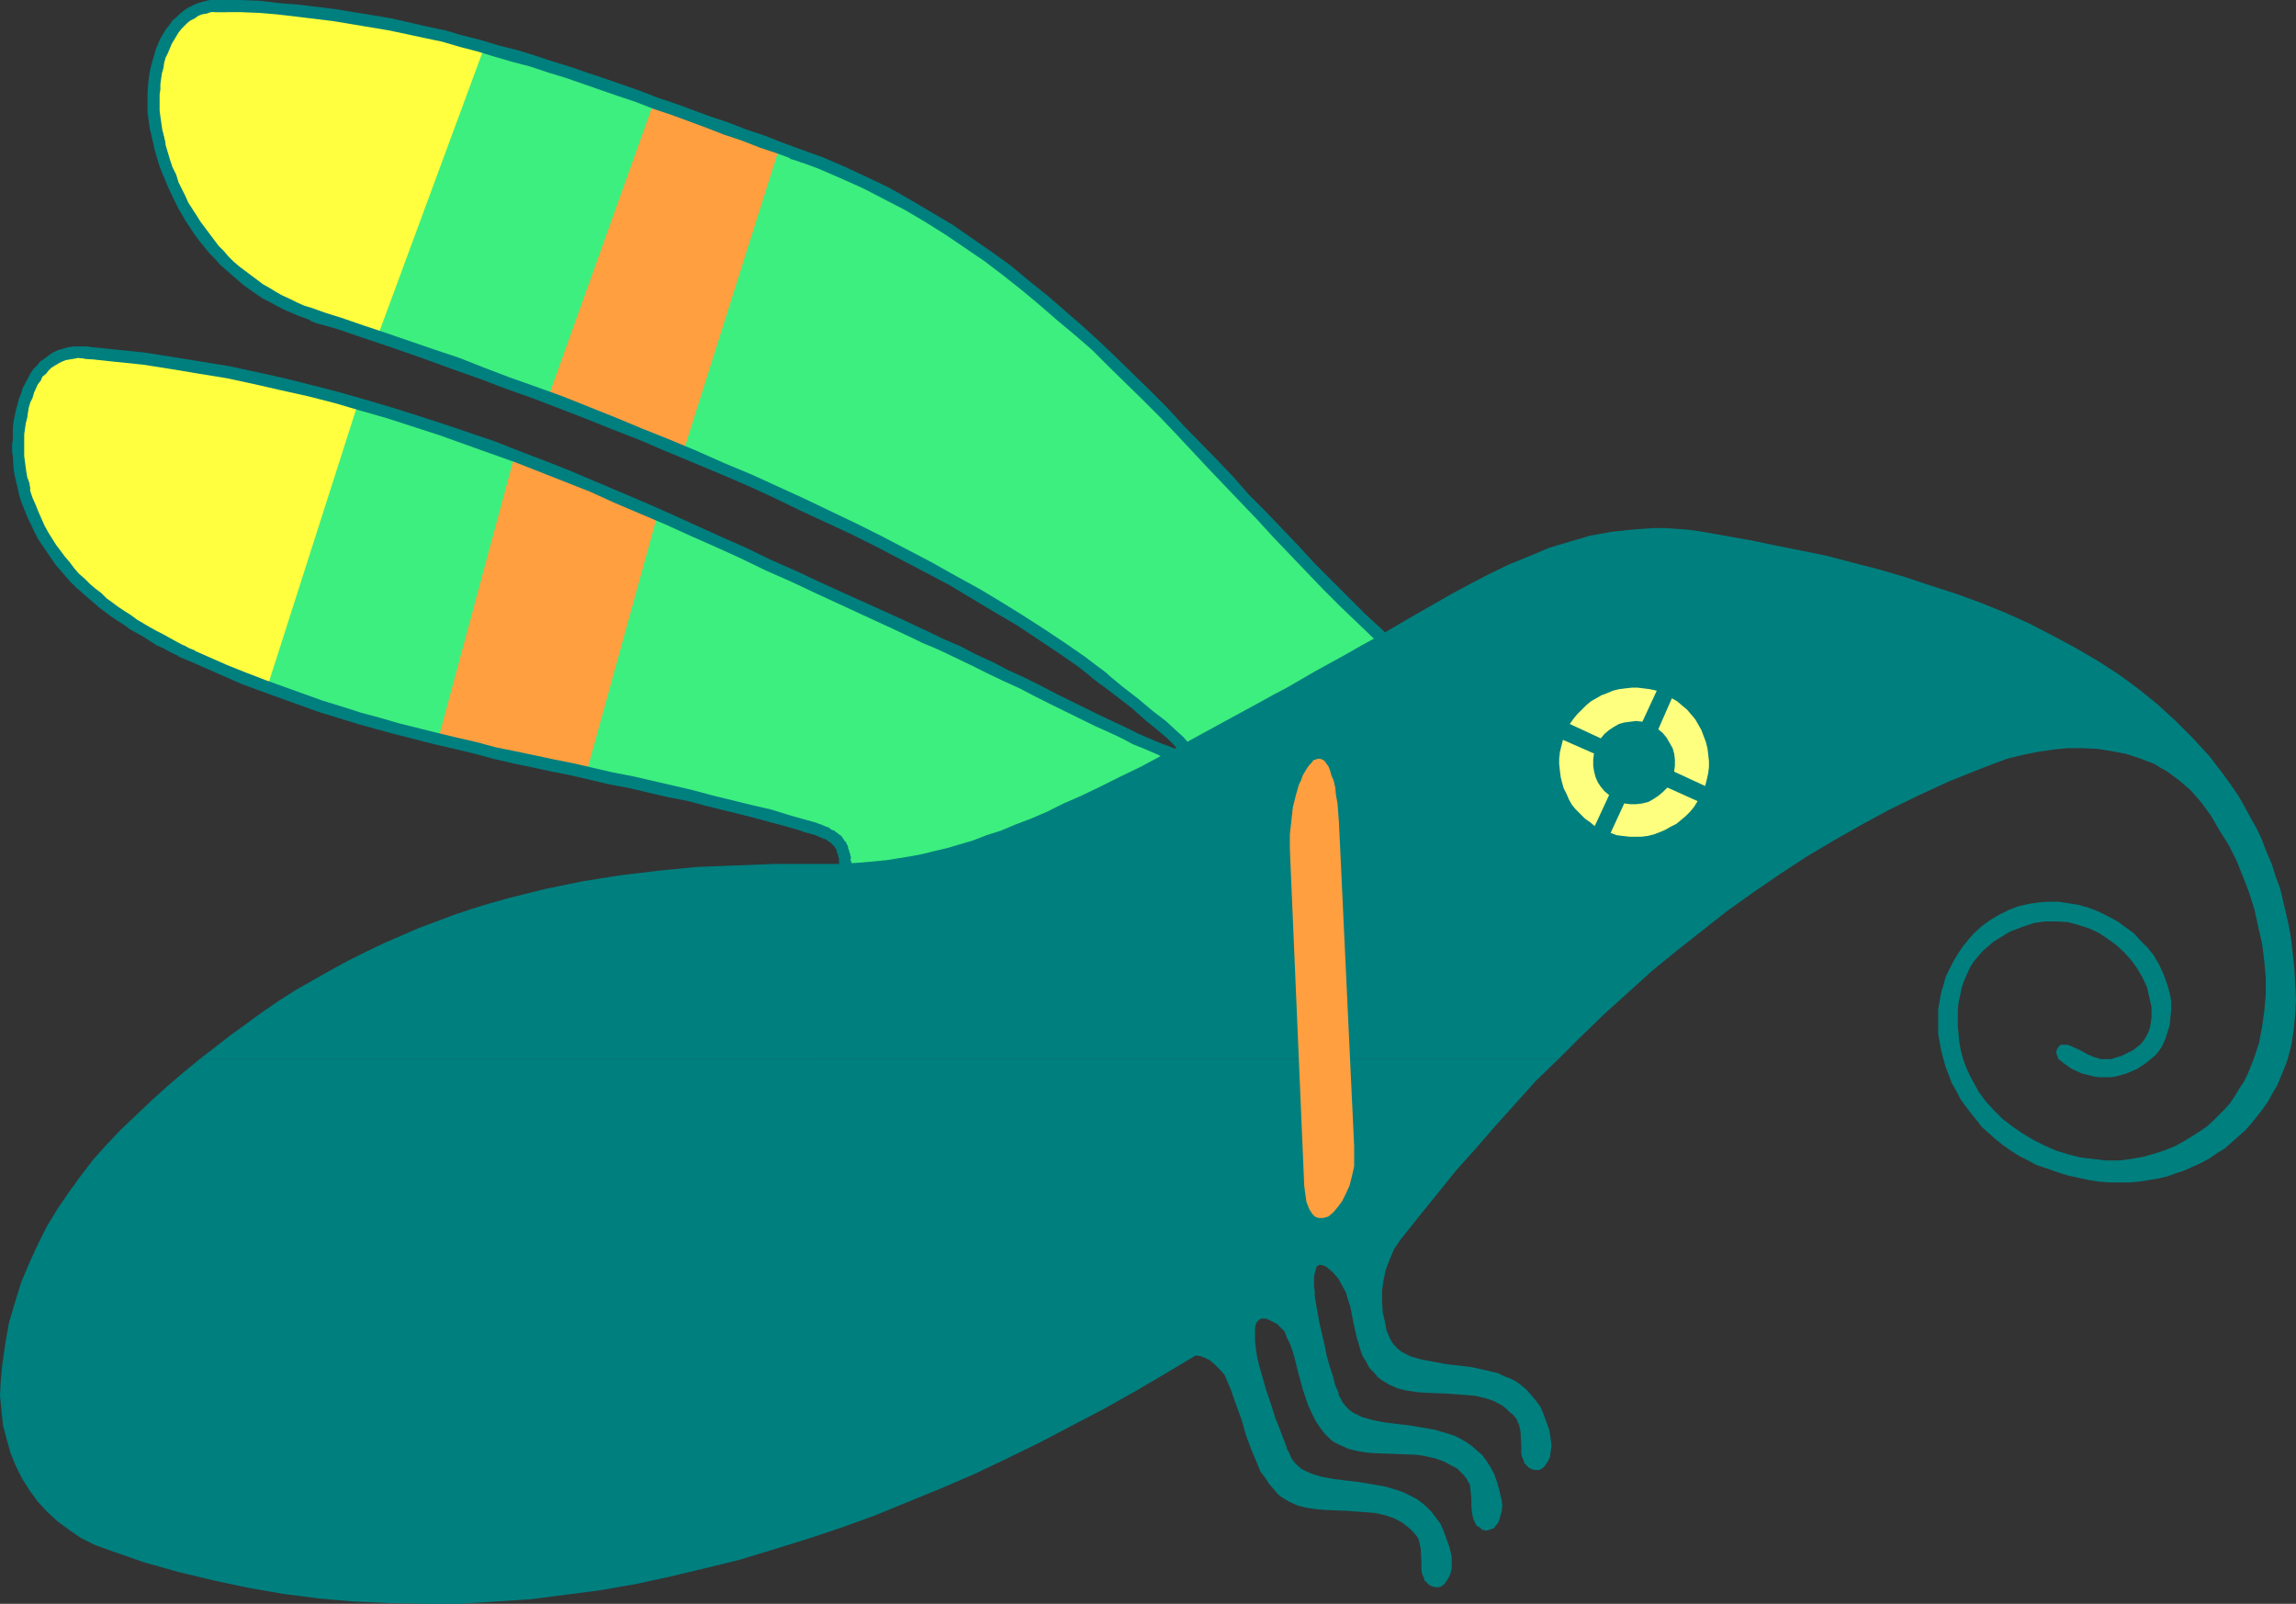
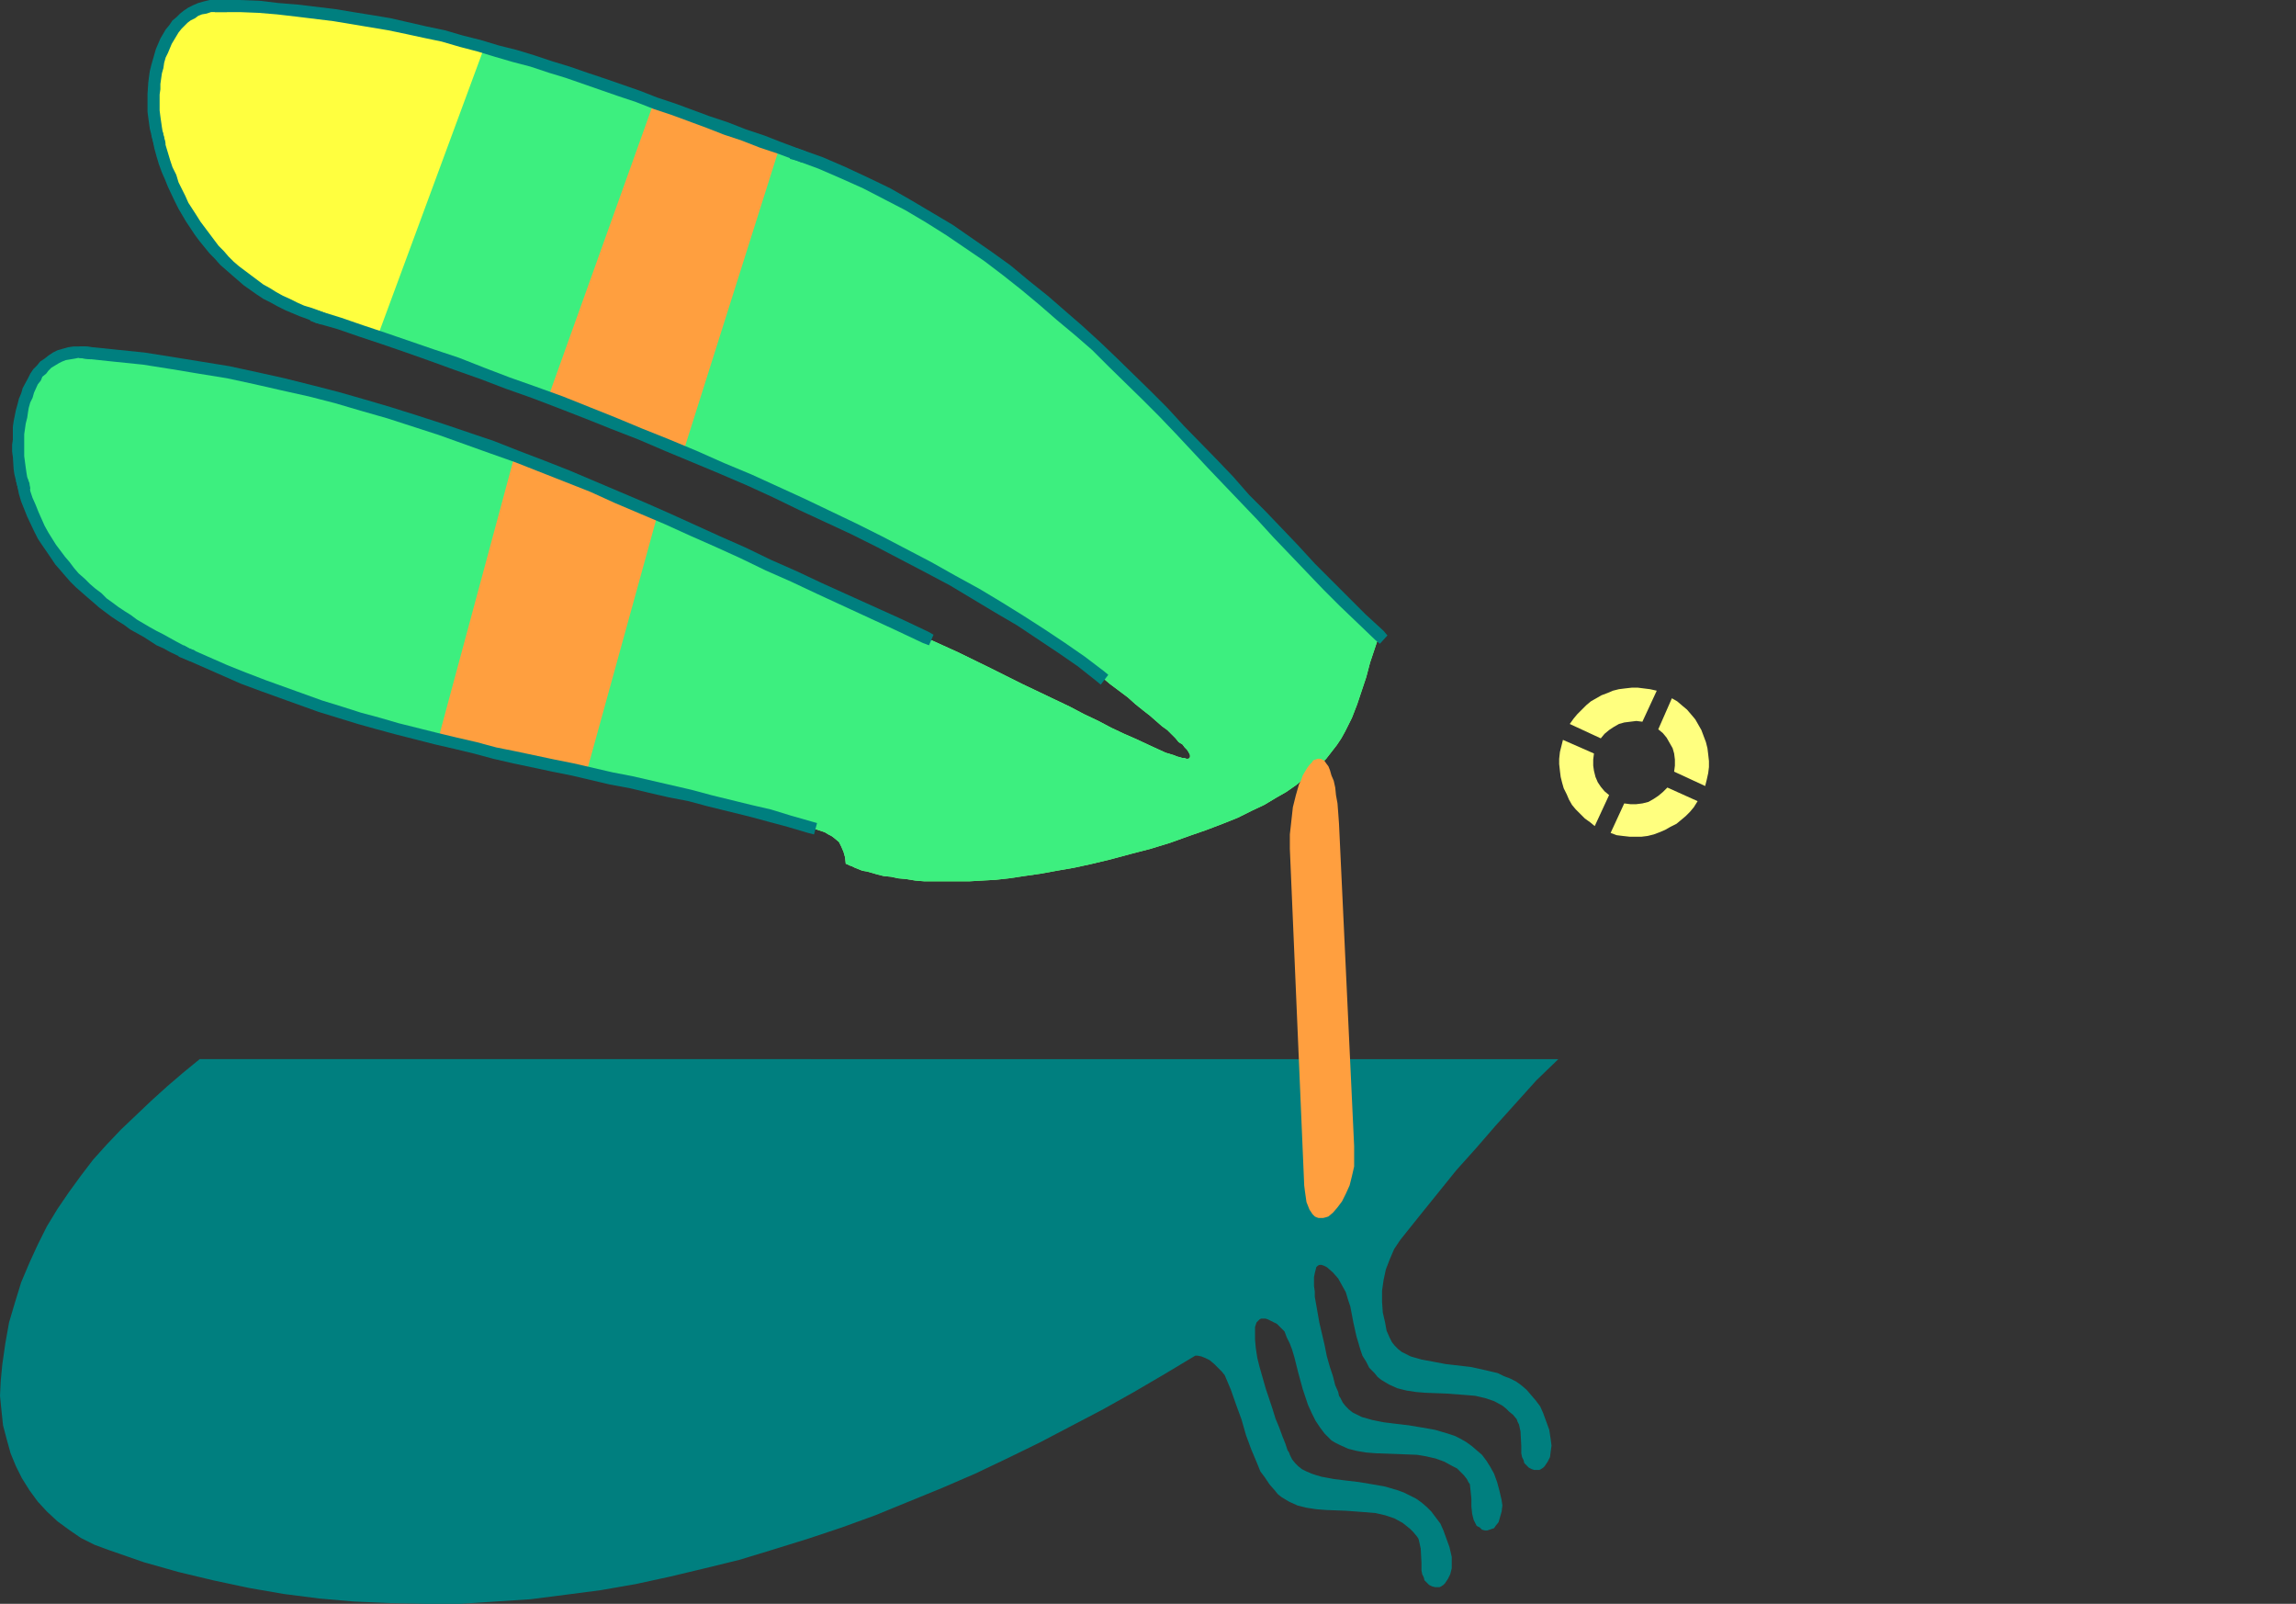
<svg xmlns="http://www.w3.org/2000/svg" xmlns:ns1="http://sodipodi.sourceforge.net/DTD/sodipodi-0.dtd" xmlns:ns2="http://www.inkscape.org/namespaces/inkscape" version="1.0" width="129.766mm" height="90.618mm" id="svg24" ns1:docname="Insect 18.wmf">
  <rect width="100%" height="100%" fill="#333333" stroke="none" />
  <ns1:namedview id="namedview24" pagecolor="#ffffff" bordercolor="#000000" borderopacity="0.25" ns2:showpageshadow="2" ns2:pageopacity="0.0" ns2:pagecheckerboard="0" ns2:deskcolor="#d1d1d1" ns2:document-units="mm" />
  <defs id="defs1">
    <pattern id="WMFhbasepattern" patternUnits="userSpaceOnUse" width="6" height="6" x="0" y="0" />
  </defs>
  <path style="fill:#7fff7f;fill-opacity:1;fill-rule:evenodd;stroke:none" d="m 294.596,135.704 -7.272,-7.108 -7.272,-7.27 -7.11,-7.431 -6.949,-7.431 -13.898,-14.701 -7.11,-7.108 -7.11,-7.108 -7.272,-6.947 -3.878,-3.231 -3.717,-3.231 -3.878,-3.231 -4.04,-3.07 -3.878,-2.908 -4.202,-2.908 -4.202,-2.908 -4.202,-2.585 -4.525,-2.585 -4.363,-2.423 -4.686,-2.262 -4.686,-2.262 -4.848,-1.939 -5.01,-1.939 -15.19,-5.493 -15.19,-5.493 -15.029,-5.331 -7.434,-2.423 -7.595,-2.423 -7.595,-2.1 L 94.859,7.916 87.102,6.139 79.346,4.523 71.427,3.231 63.509,2.262 59.469,1.939 55.429,1.616 51.389,1.454 47.187,1.292 h -1.131 l -1.131,0.162 -1.131,0.162 -0.97,0.323 -0.97,0.485 -0.808,0.485 -0.808,0.485 -0.808,0.646 -1.616,1.454 -1.131,1.616 -1.131,1.777 -0.97,2.1 -0.646,2.262 -0.485,2.262 -0.323,2.262 -0.162,2.585 v 2.262 l 0.162,2.423 0.162,2.423 0.485,2.262 0.97,3.393 1.131,3.231 1.293,3.231 1.293,2.908 1.616,2.908 1.778,2.746 1.939,2.746 2.101,2.423 2.101,2.423 2.424,2.1 2.586,2.1 2.586,1.939 2.909,1.777 2.909,1.454 3.232,1.292 3.232,1.292 4.686,1.454 4.686,1.616 5.01,1.616 5.01,1.777 5.171,1.777 5.171,1.939 5.494,1.939 5.494,1.939 5.494,2.1 5.656,2.262 11.474,4.362 11.474,4.685 11.474,4.847 11.474,5.17 11.312,5.17 5.494,2.746 5.494,2.585 5.333,2.746 5.171,2.908 5.171,2.746 5.01,2.746 4.848,2.908 4.686,2.908 4.363,2.908 4.363,2.908 4.202,2.908 3.878,2.908 2.101,1.777 1.939,1.454 1.939,1.454 1.616,1.454 1.616,1.292 1.454,1.131 1.293,1.131 1.293,1.131 1.131,0.808 0.97,0.969 0.808,0.808 0.646,0.808 0.808,0.485 0.485,0.646 0.485,0.485 0.323,0.485 0.162,0.323 0.162,0.323 v 0.323 0.162 l -0.323,0.323 h -0.485 l -0.323,-0.162 h -0.485 l -0.485,-0.162 -0.646,-0.162 -0.808,-0.323 -1.616,-0.485 -1.778,-0.808 -2.101,-0.969 -2.424,-1.131 -2.586,-1.131 -2.747,-1.292 -2.747,-1.454 -3.07,-1.454 -3.07,-1.616 -3.394,-1.616 -6.787,-3.231 -6.787,-3.393 -6.949,-3.393 -6.787,-3.07 -11.474,-5.331 -11.15,-5.008 -10.989,-5.17 -10.827,-5.008 -10.666,-4.847 -10.666,-4.523 -10.827,-4.523 L 110.534,97.578 99.707,93.701 88.718,89.985 83.224,88.208 77.568,86.592 72.074,84.977 66.256,83.523 60.6,82.069 54.782,80.776 48.803,79.646 42.986,78.515 36.845,77.545 30.704,76.738 24.402,75.93 18.099,75.284 h -1.131 -1.131 l -0.97,0.162 -0.97,0.323 -0.97,0.323 -0.97,0.323 -0.808,0.646 -0.808,0.485 -1.454,1.454 -1.293,1.616 -0.97,1.939 -0.808,2.1 -0.808,2.1 -0.485,2.423 -0.323,2.262 -0.162,2.423 v 2.585 l 0.162,2.423 0.323,2.423 0.485,2.262 0.97,3.231 1.131,3.231 1.454,2.908 1.616,2.908 1.778,2.585 1.939,2.585 2.262,2.423 2.262,2.262 2.424,2.1 2.424,1.939 2.747,1.939 2.586,1.777 2.747,1.616 2.909,1.616 5.656,2.908 4.04,1.939 4.202,1.777 8.08,3.231 8.242,2.908 8.242,2.746 8.242,2.423 8.242,2.262 8.242,2.1 8.242,1.777 16.645,3.716 16.806,3.554 8.403,2.1 8.403,1.939 8.565,2.262 8.403,2.262 1.293,0.485 0.97,0.323 0.97,0.323 0.808,0.485 0.646,0.323 0.646,0.485 0.97,0.808 0.485,0.969 0.485,1.131 0.323,1.131 0.162,1.454 v 0 h 0.162 l 0.323,0.162 0.323,0.162 0.485,0.162 0.646,0.323 0.808,0.323 0.808,0.323 0.97,0.162 1.131,0.323 1.131,0.323 1.293,0.323 1.616,0.162 1.454,0.323 1.778,0.162 1.939,0.323 1.939,0.162 h 2.262 2.262 2.424 2.586 l 2.747,-0.162 2.909,-0.162 2.909,-0.323 3.232,-0.485 3.394,-0.485 3.555,-0.646 3.717,-0.646 3.717,-0.808 4.04,-0.969 4.202,-1.131 4.363,-1.131 4.202,-1.292 4.04,-1.454 3.717,-1.292 3.394,-1.292 3.232,-1.292 2.909,-1.454 2.747,-1.292 2.424,-1.454 2.262,-1.292 2.101,-1.454 1.778,-1.454 1.778,-1.292 1.454,-1.454 1.454,-1.454 1.131,-1.454 1.131,-1.454 0.97,-1.454 0.808,-1.454 1.454,-2.908 1.131,-2.908 0.97,-2.908 0.97,-2.908 0.808,-3.07 0.97,-2.908 z" id="path1" />
  <path style="fill:#3def7f;fill-opacity:1;fill-rule:evenodd;stroke:none" d="m 294.596,135.704 -7.272,-7.108 -7.272,-7.27 -7.11,-7.431 -6.949,-7.431 -13.898,-14.701 -7.11,-7.108 -7.11,-7.108 -7.272,-6.947 -3.878,-3.231 -3.717,-3.231 -3.878,-3.231 -4.04,-3.07 -3.878,-2.908 -4.202,-2.908 -4.202,-2.908 -4.202,-2.585 -4.525,-2.585 -4.363,-2.423 -4.686,-2.262 -4.686,-2.262 -4.848,-1.939 -5.01,-1.939 -15.19,-5.493 -15.19,-5.493 -15.029,-5.331 -7.434,-2.423 -7.595,-2.423 -7.595,-2.1 L 94.859,7.916 87.102,6.139 79.346,4.523 71.427,3.231 63.509,2.262 59.469,1.939 55.429,1.616 51.389,1.454 47.187,1.292 h -1.131 l -1.131,0.162 -1.131,0.162 -0.97,0.323 -0.97,0.485 -0.808,0.485 -0.808,0.485 -0.808,0.646 -1.616,1.454 -1.131,1.616 -1.131,1.777 -0.97,2.1 -0.646,2.262 -0.485,2.262 -0.323,2.262 -0.162,2.585 v 2.262 l 0.162,2.423 0.162,2.423 0.485,2.262 0.97,3.393 1.131,3.231 1.293,3.231 1.293,2.908 1.616,2.908 1.778,2.746 1.939,2.746 2.101,2.423 2.101,2.423 2.424,2.1 2.586,2.1 2.586,1.939 2.909,1.777 2.909,1.454 3.232,1.292 3.232,1.292 4.686,1.454 4.686,1.616 5.01,1.616 5.01,1.777 5.171,1.777 5.171,1.939 5.494,1.939 5.494,1.939 5.494,2.1 5.656,2.262 11.474,4.362 11.474,4.685 11.474,4.847 11.474,5.17 11.312,5.17 5.494,2.746 5.494,2.585 5.333,2.746 5.171,2.908 5.171,2.746 5.01,2.746 4.848,2.908 4.686,2.908 4.363,2.908 4.363,2.908 4.202,2.908 3.878,2.908 2.101,1.777 1.939,1.454 1.939,1.454 1.616,1.454 1.616,1.292 1.454,1.131 1.293,1.131 1.293,1.131 1.131,0.808 0.97,0.969 0.808,0.808 0.646,0.808 0.808,0.485 0.485,0.646 0.485,0.485 0.323,0.485 0.162,0.323 0.162,0.323 v 0.323 0.162 l -0.323,0.323 h -0.485 l -0.323,-0.162 h -0.485 l -0.485,-0.162 -0.646,-0.162 -0.808,-0.323 -1.616,-0.485 -1.778,-0.808 -2.101,-0.969 -2.424,-1.131 -2.586,-1.131 -2.747,-1.292 -2.747,-1.454 -3.07,-1.454 -3.07,-1.616 -3.394,-1.616 -6.787,-3.231 -6.787,-3.393 -6.949,-3.393 -6.787,-3.07 -11.474,-5.331 -11.15,-5.008 -10.989,-5.17 -10.827,-5.008 -10.666,-4.847 -10.666,-4.523 -10.827,-4.523 L 110.534,97.578 99.707,93.701 88.718,89.985 83.224,88.208 77.568,86.592 72.074,84.977 66.256,83.523 60.6,82.069 54.782,80.776 48.803,79.646 42.986,78.515 36.845,77.545 30.704,76.738 24.402,75.93 18.099,75.284 h -1.131 -1.131 l -0.97,0.162 -0.97,0.323 -0.97,0.323 -0.97,0.323 -0.808,0.646 -0.808,0.485 -1.454,1.454 -1.293,1.616 -0.97,1.939 -0.808,2.1 -0.808,2.1 -0.485,2.423 -0.323,2.262 -0.162,2.423 v 2.585 l 0.162,2.423 0.323,2.423 0.485,2.262 0.97,3.231 1.131,3.231 1.454,2.908 1.616,2.908 1.778,2.585 1.939,2.585 2.262,2.423 2.262,2.262 2.424,2.1 2.424,1.939 2.747,1.939 2.586,1.777 2.747,1.616 2.909,1.616 5.656,2.908 4.04,1.939 4.202,1.777 8.08,3.231 8.242,2.908 8.242,2.746 8.242,2.423 8.242,2.262 8.242,2.1 8.242,1.777 16.645,3.716 16.806,3.554 8.403,2.1 8.403,1.939 8.565,2.262 8.403,2.262 1.293,0.485 0.97,0.323 0.97,0.323 0.808,0.485 0.646,0.323 0.646,0.485 0.97,0.808 0.485,0.969 0.485,1.131 0.323,1.131 0.162,1.454 v 0 h 0.162 l 0.323,0.162 0.323,0.162 0.485,0.162 0.646,0.323 0.808,0.323 0.808,0.323 0.97,0.162 1.131,0.323 1.131,0.323 1.293,0.323 1.616,0.162 1.454,0.323 1.778,0.162 1.939,0.323 1.939,0.162 h 2.262 2.262 2.424 2.586 l 2.747,-0.162 2.909,-0.162 2.909,-0.323 3.232,-0.485 3.394,-0.485 3.555,-0.646 3.717,-0.646 3.717,-0.808 4.04,-0.969 4.202,-1.131 4.363,-1.131 4.202,-1.292 4.04,-1.454 3.717,-1.292 3.394,-1.292 3.232,-1.292 2.909,-1.454 2.747,-1.292 2.424,-1.454 2.262,-1.292 2.101,-1.454 1.778,-1.454 1.778,-1.292 1.454,-1.454 1.454,-1.454 1.131,-1.454 1.131,-1.454 0.97,-1.454 0.808,-1.454 1.454,-2.908 1.131,-2.908 0.97,-2.908 0.97,-2.908 0.808,-3.07 0.97,-2.908 z" id="path2" />
  <path style="fill:#ff9f3f;fill-opacity:1;fill-rule:evenodd;stroke:none" d="m 140.43,110.017 -7.595,-3.231 -7.595,-3.231 -7.595,-3.07 -7.757,-3.07 -16.322,60.582 15.837,3.716 15.837,3.393 z" id="path3" />
  <path style="fill:#ff9f3f;fill-opacity:1;fill-rule:evenodd;stroke:none" d="m 166.448,31.664 -13.413,-4.847 -13.413,-4.847 -22.624,63.167 7.272,2.746 7.11,2.746 7.272,3.07 7.272,2.908 z" id="path4" />
-   <path style="fill:#ffff3f;fill-opacity:1;fill-rule:evenodd;stroke:none" d="M 103.424,10.178 96.637,8.401 89.849,6.624 82.901,5.17 75.79,4.039 68.842,2.908 61.731,2.1 54.459,1.616 47.187,1.292 h -1.131 l -1.131,0.162 -1.131,0.162 -0.97,0.323 -0.97,0.485 -0.97,0.485 -0.808,0.485 -0.808,0.646 -1.454,1.454 -1.293,1.616 -0.97,1.777 -0.97,2.1 -0.646,2.262 -0.646,2.262 -0.162,2.423 -0.323,2.423 v 2.423 l 0.162,2.423 0.323,2.262 0.485,2.262 0.97,3.393 1.131,3.231 1.131,3.231 1.454,3.07 1.616,2.908 1.616,2.746 1.939,2.585 2.101,2.585 2.262,2.262 2.262,2.262 2.586,2.1 2.747,1.777 2.747,1.777 3.07,1.454 3.07,1.454 3.394,1.131 3.07,0.969 3.232,1.131 6.464,2.1 z" id="path5" />
-   <path style="fill:#ffff3f;fill-opacity:1;fill-rule:evenodd;stroke:none" d="M 76.437,86.269 69.488,84.331 62.539,82.715 55.429,81.1 48.318,79.646 40.885,78.353 33.451,77.222 25.856,76.253 18.099,75.445 l -1.131,-0.162 -1.131,0.162 -0.97,0.162 -1.131,0.162 -0.97,0.323 -0.808,0.485 -0.97,0.485 -0.646,0.646 -1.454,1.292 -1.293,1.616 -1.131,1.939 -0.808,2.1 -0.646,2.262 -0.485,2.262 -0.323,2.423 -0.162,2.423 v 2.423 2.423 l 0.323,2.423 0.485,2.262 0.97,3.231 1.131,3.231 1.454,2.908 1.616,2.908 1.778,2.585 2.101,2.585 2.101,2.423 2.262,2.262 2.424,2.1 2.586,1.939 2.586,1.939 2.747,1.777 2.747,1.616 2.747,1.616 2.909,1.454 2.909,1.454 4.202,1.939 4.363,1.939 4.363,1.777 4.202,1.616 z" id="path6" />
+   <path style="fill:#ffff3f;fill-opacity:1;fill-rule:evenodd;stroke:none" d="M 103.424,10.178 96.637,8.401 89.849,6.624 82.901,5.17 75.79,4.039 68.842,2.908 61.731,2.1 54.459,1.616 47.187,1.292 h -1.131 l -1.131,0.162 -1.131,0.162 -0.97,0.323 -0.97,0.485 -0.97,0.485 -0.808,0.485 -0.808,0.646 -1.454,1.454 -1.293,1.616 -0.97,1.777 -0.97,2.1 -0.646,2.262 -0.646,2.262 -0.162,2.423 -0.323,2.423 v 2.423 l 0.162,2.423 0.323,2.262 0.485,2.262 0.97,3.393 1.131,3.231 1.131,3.231 1.454,3.07 1.616,2.908 1.616,2.746 1.939,2.585 2.101,2.585 2.262,2.262 2.262,2.262 2.586,2.1 2.747,1.777 2.747,1.777 3.07,1.454 3.07,1.454 3.394,1.131 3.07,0.969 3.232,1.131 6.464,2.1 " id="path5" />
  <path style="fill:#007f7f;fill-opacity:1;fill-rule:evenodd;stroke:none" d="m 296.374,135.704 -0.808,-0.969 -3.878,-3.554 -3.555,-3.554 -3.717,-3.716 -3.555,-3.554 -3.555,-3.877 -3.394,-3.554 -3.555,-3.716 -3.555,-3.554 -3.394,-3.877 -3.555,-3.716 -6.949,-7.108 -3.555,-3.877 -3.555,-3.554 -7.11,-6.947 -3.717,-3.554 -3.717,-3.393 -3.717,-3.231 -3.717,-3.231 -4.04,-3.231 -3.878,-3.231 -4.04,-2.908 -4.202,-2.908 -4.202,-2.908 -4.363,-2.585 -4.363,-2.585 -4.525,-2.585 -4.686,-2.262 -4.848,-2.262 -4.848,-2.1 -5.01,-1.777 -1.131,-0.323 -0.97,2.423 1.293,0.323 4.848,1.777 4.848,2.1 4.686,2.1 4.686,2.423 4.363,2.262 4.363,2.585 4.363,2.746 4.04,2.746 4.04,2.746 4.04,3.07 3.878,3.07 3.878,3.231 3.717,3.231 3.878,3.231 3.717,3.231 3.555,3.554 7.11,6.947 3.555,3.554 3.555,3.716 6.949,7.431 3.394,3.554 3.555,3.716 3.555,3.716 3.394,3.716 3.555,3.716 3.555,3.716 3.555,3.716 3.555,3.554 3.717,3.554 3.878,3.716 0.97,0.808 z" id="path7" />
  <path style="fill:#007f7f;fill-opacity:1;fill-rule:evenodd;stroke:none" d="m 172.104,32.311 -1.293,-0.485 -3.878,-1.454 -3.717,-1.454 -3.878,-1.292 -3.717,-1.454 -3.878,-1.292 -7.434,-2.746 -3.878,-1.292 -3.717,-1.454 -3.717,-1.292 -3.717,-1.292 -3.878,-1.292 -3.717,-1.292 -3.717,-1.131 -3.878,-1.292 -3.717,-1.131 -3.878,-0.969 -3.717,-1.131 L 98.899,7.593 95.021,6.462 91.142,5.654 83.386,3.877 79.507,3.231 75.467,2.585 71.589,1.939 63.509,0.969 59.469,0.646 55.429,0.162 51.227,0 h -5.333 v 2.585 h 1.293 4.04 l 4.04,0.162 3.878,0.323 4.202,0.485 7.918,0.969 3.878,0.646 3.878,0.646 3.878,0.646 3.878,0.808 3.717,0.808 3.878,0.808 3.878,1.131 3.717,0.969 3.717,1.131 3.878,1.131 3.717,0.969 3.878,1.292 3.717,1.131 3.717,1.292 3.717,1.292 3.717,1.292 3.878,1.292 3.717,1.454 3.878,1.292 7.434,2.746 3.717,1.454 3.878,1.292 3.717,1.454 3.878,1.292 3.878,1.454 1.293,0.485 z" id="path8" />
  <path style="fill:#007f7f;fill-opacity:1;fill-rule:evenodd;stroke:none" d="M 48.48,0 H 47.187 45.894 44.763 l -1.293,0.323 -1.131,0.323 -1.131,0.485 -0.97,0.485 -0.97,0.646 -0.808,0.646 -0.808,0.808 -0.808,0.646 -0.646,0.969 -0.808,0.969 -1.131,1.939 -0.97,2.262 -0.323,1.131 -0.646,2.262 -0.323,1.292 -0.162,1.131 -0.162,1.292 -0.162,2.423 v 1.292 1.292 1.292 l 0.323,2.423 0.162,1.131 0.323,1.292 0.323,1.292 0.323,1.131 2.424,-0.485 -0.323,-1.292 -0.323,-1.292 -0.162,-0.969 -0.162,-1.131 -0.162,-1.131 -0.162,-1.292 v -0.969 -1.292 -1.131 l 0.162,-1.131 v -1.131 l 0.162,-1.131 0.162,-1.131 0.323,-1.131 0.162,-1.131 0.323,-1.131 0.485,-0.969 0.808,-1.939 0.97,-1.616 0.485,-0.808 0.646,-0.808 0.646,-0.646 0.646,-0.646 0.646,-0.485 0.97,-0.485 0.646,-0.485 0.808,-0.323 0.97,-0.162 0.97,-0.323 h 0.808 1.293 1.293 z" id="path9" />
  <path style="fill:#007f7f;fill-opacity:1;fill-rule:evenodd;stroke:none" d="m 32.32,28.756 0.323,1.292 0.323,1.616 0.485,1.777 0.485,1.616 0.646,1.777 0.646,1.454 0.646,1.616 1.454,3.07 0.808,1.616 1.616,2.746 0.97,1.454 0.97,1.454 0.97,1.292 2.101,2.585 1.131,1.131 1.131,1.292 1.293,1.131 1.293,1.131 2.424,2.1 2.747,1.939 1.454,0.969 1.616,0.808 1.454,0.808 1.616,0.808 3.07,1.292 1.778,0.646 1.778,0.808 1.131,0.323 0.808,-2.423 -1.131,-0.485 -1.778,-0.646 -1.616,-0.485 -1.454,-0.646 -1.616,-0.808 -1.454,-0.646 -1.454,-0.808 -1.293,-0.808 -1.454,-0.808 -1.293,-0.969 -1.293,-0.969 -2.586,-1.939 -1.131,-0.969 -1.131,-1.131 -0.97,-1.131 -1.131,-1.131 -0.97,-1.292 -0.97,-1.292 -0.97,-1.292 -0.97,-1.292 -0.808,-1.292 -1.778,-2.746 -0.646,-1.454 -1.454,-2.908 -0.485,-1.616 -0.808,-1.616 -0.485,-1.454 -0.485,-1.616 -0.485,-1.616 -0.323,-1.616 -0.323,-1.292 z" id="path10" />
  <path style="fill:#007f7f;fill-opacity:1;fill-rule:evenodd;stroke:none" d="m 66.256,68.498 1.293,0.485 4.525,1.292 4.686,1.616 4.848,1.616 5.171,1.777 5.01,1.777 5.333,1.939 5.494,1.939 5.494,2.1 5.494,1.939 5.494,2.1 5.818,2.262 5.656,2.262 5.818,2.262 5.656,2.423 5.818,2.423 5.818,2.423 5.656,2.423 5.656,2.585 5.656,2.746 11.15,5.17 5.494,2.746 10.504,5.493 5.171,2.746 4.848,2.908 4.848,2.908 4.686,2.746 4.363,2.908 4.363,2.908 4.202,2.908 3.878,3.07 0.97,0.808 1.616,-2.1 -0.97,-0.808 -4.04,-3.07 -4.202,-2.908 -4.363,-2.908 -4.525,-2.908 -4.686,-2.908 -4.848,-2.908 -5.01,-2.746 -5.171,-2.908 -10.504,-5.493 -5.494,-2.746 -11.15,-5.331 -5.656,-2.585 -5.656,-2.585 -5.818,-2.423 -5.818,-2.585 -5.818,-2.423 -5.656,-2.262 -5.818,-2.423 -5.656,-2.262 -5.656,-2.262 -5.818,-2.1 -5.494,-1.939 -5.494,-2.1 -5.333,-2.1 -5.333,-1.777 -5.171,-1.777 -5.171,-1.777 -4.848,-1.616 -4.686,-1.616 -4.686,-1.454 -1.131,-0.323 z" id="path11" />
-   <path style="fill:#007f7f;fill-opacity:1;fill-rule:evenodd;stroke:none" d="m 233.027,144.59 1.131,0.808 4.04,3.07 3.555,2.746 2.909,2.585 2.586,2.1 2.101,1.777 1.454,1.454 1.131,1.292 0.808,0.808 0.162,0.162 0.162,-0.485 0.323,-0.323 -0.323,-0.162 h -0.808 l -1.131,-0.485 -1.616,-0.646 -1.778,-0.646 -2.262,-0.969 -2.262,-0.969 -2.586,-1.292 -2.747,-1.292 -2.747,-1.292 -9.534,-4.685 -3.394,-1.777 -3.232,-1.616 -3.555,-1.616 -3.394,-1.777 -3.555,-1.616 -3.394,-1.777 -3.394,-1.454 -3.394,-1.616 -1.131,-0.485 -1.131,2.262 1.131,0.646 3.394,1.454 3.394,1.616 3.394,1.616 3.555,1.777 3.394,1.616 3.555,1.616 3.394,1.777 3.232,1.616 9.534,4.685 2.909,1.292 2.747,1.292 2.424,1.292 2.424,0.969 2.262,0.969 1.778,0.808 1.616,0.646 1.454,0.485 1.131,0.162 1.131,0.162 1.293,-0.808 0.162,-1.454 -0.485,-1.131 -0.97,-1.131 -1.131,-1.292 -1.616,-1.454 -2.101,-1.939 -2.747,-2.1 -3.07,-2.585 -3.555,-2.746 -3.878,-3.231 -1.131,-0.808 z" id="path12" />
  <path style="fill:#007f7f;fill-opacity:1;fill-rule:evenodd;stroke:none" d="m 199.414,135.543 -1.131,-0.646 -5.818,-2.746 -16.806,-7.593 -5.494,-2.585 -5.494,-2.423 -5.333,-2.585 -5.494,-2.423 -5.333,-2.423 -5.333,-2.423 -5.494,-2.423 -5.333,-2.262 -5.333,-2.262 -5.333,-2.262 -5.333,-2.1 -5.494,-2.1 -5.333,-2.1 L 94.536,90.47 89.041,88.692 83.386,86.915 77.891,85.3 72.235,83.684 66.579,82.23 60.762,80.776 54.944,79.484 48.965,78.192 42.986,77.222 37.006,76.253 30.866,75.284 24.563,74.637 18.261,73.991 h -1.293 l -0.162,2.423 1.293,0.162 6.141,0.646 6.302,0.646 6.141,0.969 5.818,0.969 5.979,0.969 5.979,1.292 5.656,1.292 5.818,1.292 5.656,1.454 5.494,1.616 5.656,1.616 5.494,1.777 5.494,1.777 10.827,3.877 5.494,1.939 5.333,2.1 5.333,2.1 5.333,2.1 5.333,2.423 5.333,2.262 5.333,2.262 5.333,2.423 5.494,2.423 5.333,2.423 5.333,2.585 5.494,2.423 5.494,2.585 16.806,7.755 5.818,2.746 1.293,0.485 z" id="path13" />
  <path style="fill:#007f7f;fill-opacity:1;fill-rule:evenodd;stroke:none" d="M 19.554,74.153 18.261,73.991 h -1.454 -1.131 l -1.131,0.162 -1.131,0.323 -1.131,0.323 -0.97,0.485 -0.97,0.646 -0.808,0.646 -0.97,0.646 -0.646,0.808 -0.808,0.808 -0.646,0.969 -0.485,0.969 -1.131,2.1 -0.323,1.131 -0.485,1.131 -0.323,1.292 -0.323,1.131 -0.485,2.423 -0.162,1.131 v 1.454 1.292 l -0.162,1.131 v 1.454 l 0.162,1.131 0.162,2.585 0.162,1.131 0.323,1.292 0.323,1.292 0.323,1.131 L 6.464,104.363 6.141,103.071 5.818,101.94 5.656,100.971 5.494,99.84 5.171,97.416 v -1.131 -1.131 -1.292 -1.131 l 0.162,-1.131 0.162,-1.131 0.323,-1.292 0.162,-1.131 0.162,-0.969 0.323,-1.131 0.485,-0.969 0.323,-1.131 0.808,-1.777 0.646,-0.808 0.323,-0.808 0.808,-0.646 0.485,-0.646 0.646,-0.646 0.808,-0.485 0.808,-0.485 0.646,-0.323 0.808,-0.323 0.97,-0.162 0.97,-0.162 0.808,-0.162 1.293,0.162 1.293,0.162 z" id="path14" />
  <path style="fill:#007f7f;fill-opacity:1;fill-rule:evenodd;stroke:none" d="m 3.394,102.586 0.323,1.292 0.323,1.616 0.485,1.616 0.646,1.616 0.646,1.616 1.454,3.07 0.808,1.616 0.97,1.454 1.778,2.585 0.97,1.454 1.131,1.292 0.97,1.131 1.131,1.292 1.131,1.131 1.293,1.131 1.293,1.131 1.131,0.969 1.293,1.131 1.293,0.969 1.293,0.969 1.454,0.969 1.293,0.808 1.293,0.969 2.909,1.616 2.747,1.777 1.454,0.646 1.454,0.808 3.07,1.454 1.131,0.485 1.131,-2.262 -1.293,-0.485 -2.747,-1.454 -1.454,-0.808 -1.454,-0.808 -1.293,-0.646 -1.454,-0.808 -2.747,-1.616 -1.293,-0.969 -1.293,-0.808 -1.454,-0.969 -1.293,-0.969 -1.131,-0.808 -1.131,-1.131 -1.293,-0.969 -1.131,-0.969 -1.131,-1.131 -1.293,-1.131 -0.97,-1.131 -0.97,-1.292 -0.97,-1.131 -0.97,-1.292 -0.97,-1.292 -0.808,-1.292 -0.808,-1.292 -0.808,-1.454 -1.293,-2.908 -0.646,-1.616 -0.646,-1.454 -0.485,-1.454 -0.162,-1.616 -0.485,-1.292 z" id="path15" />
  <path style="fill:#007f7f;fill-opacity:1;fill-rule:evenodd;stroke:none" d="m 38.138,140.228 1.293,0.485 8.08,3.554 4.04,1.777 4.363,1.616 4.04,1.454 4.04,1.454 4.04,1.454 4.202,1.292 4.202,1.292 4.04,1.131 4.202,1.131 8.242,2.1 4.202,0.969 4.04,0.969 4.202,1.131 4.202,0.969 8.403,1.777 4.04,0.808 8.242,1.939 4.363,0.808 4.04,0.969 4.202,0.969 4.202,0.808 4.202,1.131 8.565,2.1 4.202,1.131 4.202,1.131 4.363,1.292 1.293,0.323 0.646,-2.423 -1.131,-0.323 -4.525,-1.292 -4.202,-1.292 -4.202,-0.969 -8.565,-2.1 -4.202,-1.131 -4.202,-0.969 -4.202,-0.969 -4.202,-0.969 -4.202,-0.808 -8.403,-1.939 -4.04,-0.808 -8.403,-1.777 -4.04,-0.808 -4.202,-1.131 -4.202,-0.969 -4.04,-0.969 -8.403,-2.1 -3.878,-1.131 -4.202,-1.131 -4.04,-1.292 -4.202,-1.292 -4.04,-1.454 -4.04,-1.454 -4.04,-1.454 -4.202,-1.616 -4.04,-1.616 -8.08,-3.554 -1.131,-0.646 z" id="path16" />
-   <path style="fill:#007f7f;fill-opacity:1;fill-rule:evenodd;stroke:none" d="m 171.296,177.547 1.293,0.323 1.616,0.485 1.454,0.646 0.323,0.162 h 0.323 l 0.646,0.485 0.485,0.323 0.162,0.162 0.162,0.162 0.162,0.162 0.162,0.162 0.162,0.162 0.162,0.323 v 0 l 0.162,0.162 0.162,0.323 v 0.162 0.162 l 0.162,0.323 0.162,0.485 v 0.162 l 0.162,0.485 v 0.162 0.808 l 0.323,0.646 v 0.969 l 2.586,-0.485 -0.323,-1.616 -0.162,-0.162 0.162,-0.646 -0.162,-0.323 v -0.323 l -0.162,-0.323 -0.162,-0.646 -0.162,-0.323 v -0.323 l -0.162,-0.323 -0.162,-0.323 -0.162,-0.323 -0.323,-0.323 -0.162,-0.323 -0.162,-0.162 -0.162,-0.323 -0.323,-0.323 -0.323,-0.162 -0.323,-0.323 -0.323,-0.162 -0.323,-0.323 -0.485,-0.162 -0.323,-0.162 -0.323,-0.323 -0.485,-0.162 -1.616,-0.646 -1.616,-0.485 -1.293,-0.323 z" id="path17" />
  <path style="fill:#007f7f;fill-opacity:1;fill-rule:evenodd;stroke:none" d="m 42.662,226.174 -3.555,2.908 -3.394,2.908 -3.394,3.07 -3.232,3.07 -3.232,3.07 -3.07,3.231 -2.909,3.231 -2.586,3.393 -2.586,3.554 -2.424,3.554 -2.262,3.716 -1.939,3.877 -1.778,3.877 -1.778,4.2 -1.293,4.2 -1.293,4.362 -0.808,4.523 -0.646,4.523 -0.323,3.393 L 0,298.065 l 0.323,3.231 0.323,3.07 0.808,3.07 0.808,2.908 1.131,2.746 1.293,2.585 1.616,2.585 1.778,2.423 1.939,2.1 2.262,2.1 2.424,1.777 2.586,1.777 2.909,1.454 3.07,1.131 7.434,2.585 7.434,2.1 7.434,1.777 7.595,1.616 7.434,1.292 7.595,0.969 7.434,0.646 7.595,0.323 7.595,0.162 h 7.595 l 7.434,-0.485 7.434,-0.485 7.595,-0.969 7.434,-0.969 7.434,-1.292 7.434,-1.616 7.434,-1.777 7.272,-1.777 7.434,-2.262 7.272,-2.262 7.272,-2.423 7.11,-2.585 7.11,-2.908 7.11,-2.908 7.11,-3.07 6.787,-3.231 6.949,-3.393 6.787,-3.554 6.787,-3.554 6.626,-3.716 6.626,-3.877 6.464,-3.877 h 0.323 0.162 l 0.808,0.162 0.808,0.323 0.97,0.485 0.97,0.808 0.808,0.808 0.808,0.808 0.646,0.808 1.293,3.07 1.131,3.231 1.131,3.07 0.97,3.393 1.131,3.07 1.293,3.07 0.646,1.616 0.97,1.292 0.97,1.454 1.131,1.292 0.646,0.808 0.808,0.646 0.808,0.485 0.808,0.485 1.778,0.808 1.939,0.485 2.101,0.323 2.101,0.162 4.202,0.162 4.363,0.323 1.939,0.162 2.101,0.485 1.939,0.646 1.778,0.969 0.808,0.646 0.808,0.646 0.646,0.646 0.808,0.969 0.323,0.485 0.162,0.646 0.323,1.454 0.162,3.07 v 1.616 l 0.162,0.808 0.323,0.646 0.162,0.646 0.485,0.485 0.485,0.485 0.646,0.323 0.646,0.162 h 0.485 0.485 l 0.323,-0.162 0.485,-0.323 0.323,-0.323 0.646,-0.969 0.485,-0.969 0.323,-1.292 v -1.131 -1.292 l -0.485,-2.1 -0.646,-1.777 -0.646,-1.777 -0.646,-1.454 -0.97,-1.292 -0.97,-1.292 -0.97,-0.969 -1.131,-0.969 -1.131,-0.808 -1.293,-0.646 -1.293,-0.646 -1.293,-0.485 -2.747,-0.808 -2.747,-0.485 -2.909,-0.485 -2.747,-0.323 -2.586,-0.323 -2.586,-0.485 -1.131,-0.323 -0.97,-0.323 -1.131,-0.485 -0.97,-0.485 -0.808,-0.646 -0.646,-0.646 -0.646,-0.808 -0.485,-0.969 -0.162,-0.485 -0.323,-0.485 -0.485,-1.454 -0.646,-1.616 -0.646,-1.777 -0.808,-1.939 -0.646,-2.1 -1.454,-4.362 -0.646,-2.262 -0.646,-2.262 -0.485,-1.939 -0.323,-2.1 -0.162,-1.777 v -1.454 -0.646 -0.646 l 0.162,-0.485 0.162,-0.485 0.323,-0.323 0.323,-0.323 0.323,-0.162 h 0.323 0.646 l 0.485,0.162 0.646,0.323 0.646,0.323 0.646,0.323 0.808,0.808 0.808,0.808 0.485,1.292 0.646,1.292 0.485,1.292 0.485,1.616 0.808,3.231 0.97,3.554 1.131,3.393 0.808,1.777 0.808,1.616 0.97,1.454 0.97,1.292 0.808,0.808 0.646,0.646 0.808,0.485 0.97,0.485 1.778,0.808 1.939,0.485 1.939,0.323 2.101,0.162 4.363,0.162 4.363,0.162 1.939,0.323 2.101,0.485 1.778,0.646 1.778,0.969 0.97,0.485 0.646,0.646 0.808,0.808 0.646,0.808 0.323,0.646 0.323,0.485 0.162,1.454 0.162,1.616 v 1.616 l 0.162,1.616 0.323,1.292 0.323,0.646 0.323,0.646 0.646,0.323 0.485,0.485 0.646,0.162 h 0.485 l 0.485,-0.162 0.485,-0.162 0.485,-0.162 0.323,-0.485 0.646,-0.808 0.323,-1.131 0.323,-1.131 0.162,-1.292 -0.162,-1.131 -0.485,-2.1 -0.485,-1.777 -0.646,-1.777 -0.808,-1.454 -0.808,-1.292 -0.97,-1.292 -1.131,-0.969 -1.131,-0.969 -1.131,-0.808 -1.131,-0.646 -1.293,-0.646 -1.454,-0.485 -2.747,-0.808 -2.747,-0.485 -2.909,-0.485 -2.747,-0.323 -2.586,-0.323 -2.424,-0.485 -1.131,-0.323 -1.131,-0.323 -0.97,-0.485 -0.97,-0.485 -0.808,-0.646 -0.646,-0.646 -0.646,-0.808 -0.485,-0.969 -0.323,-0.485 -0.162,-0.808 -0.646,-1.454 -0.485,-1.939 -0.646,-1.939 -0.646,-2.262 -0.485,-2.423 -1.131,-4.847 -0.485,-2.746 -0.485,-2.746 v -1.131 l -0.162,-1.131 v -1.131 -0.808 l 0.162,-0.808 0.162,-0.646 0.162,-0.646 0.323,-0.323 0.323,-0.162 h 0.485 l 0.485,0.162 0.646,0.323 1.293,1.131 1.131,1.292 0.808,1.454 0.808,1.454 0.485,1.616 0.485,1.454 0.646,3.393 0.646,2.908 0.808,2.746 0.485,1.454 0.808,1.292 0.646,1.292 1.131,1.131 0.646,0.808 0.808,0.646 0.808,0.485 0.808,0.485 1.778,0.808 1.939,0.485 2.101,0.323 1.939,0.162 4.363,0.162 4.363,0.323 1.939,0.162 2.101,0.485 1.939,0.646 1.778,0.969 0.808,0.646 0.646,0.646 0.808,0.646 0.808,0.969 0.162,0.485 0.323,0.646 0.323,1.454 0.162,3.07 v 1.616 l 0.162,0.808 0.323,0.646 0.162,0.646 0.485,0.485 0.485,0.485 0.646,0.323 0.485,0.162 h 0.485 0.646 l 0.323,-0.162 0.485,-0.323 0.323,-0.323 0.646,-0.969 0.485,-0.969 0.162,-1.292 0.162,-1.131 -0.162,-1.292 -0.323,-2.1 -0.646,-1.777 -0.646,-1.777 -0.646,-1.454 -0.97,-1.292 -0.97,-1.131 -0.97,-1.131 -1.131,-0.969 -1.131,-0.808 -1.293,-0.646 -1.293,-0.485 -1.293,-0.646 -2.747,-0.646 -2.909,-0.646 -2.747,-0.323 -2.747,-0.323 -2.586,-0.485 -2.586,-0.485 -1.131,-0.323 -1.131,-0.323 -0.97,-0.485 -0.97,-0.485 -0.808,-0.646 -0.646,-0.646 -0.646,-0.808 -0.485,-0.969 -0.646,-1.454 -0.323,-1.777 -0.485,-2.1 -0.162,-2.262 v -2.423 l 0.323,-2.262 0.485,-2.262 0.808,-2.1 0.97,-2.262 1.293,-1.939 3.878,-4.847 4.04,-5.008 4.04,-5.008 4.202,-4.685 4.202,-4.847 8.726,-9.693 4.686,-4.523 z" id="path18" />
-   <path style="fill:#007f7f;fill-opacity:1;fill-rule:evenodd;stroke:none" d="m 488.678,226.174 -0.646,1.777 -0.808,1.939 -0.808,1.939 -0.97,1.616 -0.97,1.777 -1.131,1.616 -1.131,1.454 -1.293,1.616 -1.293,1.454 -1.454,1.292 -1.454,1.292 -1.454,1.292 -1.616,0.969 -1.616,1.131 -1.778,0.969 -1.778,0.808 -1.778,0.808 -1.939,0.646 -1.778,0.646 -2.101,0.485 -1.939,0.323 -2.101,0.323 -1.939,0.162 h -2.101 -2.262 l -2.101,-0.162 -2.101,-0.323 -2.262,-0.485 -2.262,-0.485 -2.101,-0.646 -2.262,-0.808 -2.424,-0.808 -1.778,-0.969 -1.939,-0.969 -1.778,-1.131 -1.616,-1.131 -1.616,-1.292 -1.454,-1.292 -1.454,-1.292 -1.131,-1.454 -1.293,-1.616 -1.131,-1.454 -1.131,-1.616 -0.808,-1.616 -0.97,-1.616 -0.646,-1.777 -0.646,-1.616 -0.485,-1.777 -0.485,-1.777 -0.323,-1.777 -0.323,-1.777 v -1.777 -1.777 -1.777 l 0.323,-1.777 0.323,-1.777 0.485,-1.616 0.485,-1.777 0.808,-1.616 0.808,-1.616 0.97,-1.616 0.97,-1.454 1.293,-1.616 1.131,-1.292 1.778,-1.616 1.778,-1.292 1.939,-1.131 1.939,-0.969 2.101,-0.808 2.101,-0.485 2.101,-0.323 2.101,-0.162 h 2.262 l 2.101,0.323 2.101,0.323 2.262,0.646 2.101,0.808 1.939,0.969 2.101,1.131 1.778,1.292 1.778,1.292 1.454,1.616 1.454,1.454 1.293,1.616 1.131,1.939 0.97,2.1 0.808,2.262 0.323,1.131 0.323,1.292 0.162,1.292 v 1.616 l -0.162,1.616 -0.162,1.616 -0.485,1.616 -0.485,1.454 -0.646,1.454 -0.646,0.969 -0.808,0.969 -0.97,0.808 -0.97,0.808 -0.97,0.646 -0.97,0.646 -2.262,0.969 -1.131,0.323 -1.131,0.323 -1.131,0.162 h -1.293 -1.131 l -1.131,-0.162 -1.293,-0.323 -1.293,-0.323 -1.131,-0.485 -1.293,-0.646 -1.131,-0.808 -0.808,-0.646 -0.646,-0.485 -0.323,-0.808 -0.162,-0.646 0.162,-0.646 0.323,-0.485 0.485,-0.485 h 0.646 0.808 l 0.808,0.323 1.778,0.808 1.454,0.808 1.454,0.646 1.616,0.485 h 0.97 1.293 l 0.97,-0.323 1.131,-0.323 1.293,-0.646 1.293,-0.646 0.808,-0.646 0.808,-0.646 0.646,-0.808 0.485,-0.808 0.485,-0.969 0.323,-0.969 0.162,-0.969 0.162,-1.131 v -1.131 -1.131 l -0.485,-2.1 -0.485,-2.1 -0.97,-2.1 -1.131,-1.939 -1.293,-1.777 -1.454,-1.616 -1.778,-1.616 -1.778,-1.292 -1.939,-1.292 -2.101,-0.969 -2.101,-0.646 -2.262,-0.646 -2.424,-0.162 h -2.424 l -2.424,0.323 -2.424,0.808 -2.586,0.969 -1.131,0.646 -1.293,0.808 -1.293,0.808 -1.131,0.969 -1.131,0.969 -0.97,1.131 -0.97,1.131 -0.808,1.292 -0.646,1.454 -0.646,1.454 -0.485,1.454 -0.323,1.616 -0.323,1.454 -0.162,1.777 v 1.616 1.777 l 0.162,1.616 0.162,1.777 0.323,1.777 0.485,1.777 0.646,1.777 0.808,1.777 0.97,1.777 0.97,1.777 1.454,1.939 1.778,1.939 1.778,1.777 2.101,1.616 2.101,1.454 2.424,1.454 2.262,1.131 2.586,1.131 2.586,0.808 2.586,0.646 2.747,0.323 2.586,0.323 h 2.909 l 2.586,-0.323 2.747,-0.485 2.747,-0.808 1.939,-0.646 1.939,-0.808 1.778,-0.969 1.616,-0.969 1.778,-1.131 1.454,-0.969 1.454,-1.292 1.293,-1.292 1.293,-1.292 1.131,-1.292 0.97,-1.454 0.97,-1.616 0.97,-1.454 0.808,-1.616 1.293,-3.231 1.131,-3.393 0.646,-3.393 0.485,-3.393 0.323,-3.554 v -3.716 l -0.323,-3.554 -0.485,-3.716 -0.808,-3.554 -0.808,-3.716 -1.131,-3.554 -1.293,-3.393 -1.454,-3.554 -1.616,-3.231 -1.939,-3.07 -1.778,-3.07 -2.101,-2.908 -1.131,-1.292 -1.131,-1.292 -1.293,-1.131 -1.131,-0.969 -1.293,-0.969 -1.293,-0.969 -1.454,-0.808 -1.293,-0.808 -2.909,-1.131 -2.909,-0.969 -3.232,-0.646 -3.07,-0.485 -3.232,-0.162 h -3.232 l -3.232,0.323 -3.232,0.485 -3.232,0.646 -3.232,0.808 -3.07,1.131 -2.909,1.131 -6.464,2.585 -6.302,2.908 -6.302,3.07 -5.979,3.231 -5.979,3.393 -5.979,3.554 -5.656,3.716 -5.656,3.877 -5.656,4.039 -5.333,4.2 -5.333,4.2 -5.333,4.362 -5.171,4.685 -5.01,4.523 -4.848,4.685 -4.848,4.847 H 42.662 l 6.464,-5.008 3.555,-2.585 3.555,-2.585 3.555,-2.423 3.555,-2.262 3.717,-2.1 3.717,-2.1 3.555,-1.939 3.878,-1.939 3.717,-1.777 3.717,-1.616 3.717,-1.616 3.878,-1.454 3.878,-1.454 3.878,-1.292 3.717,-1.131 4.04,-1.131 3.878,-0.969 3.878,-0.969 7.918,-1.616 8.08,-1.292 8.08,-0.969 8.242,-0.808 8.242,-0.323 8.403,-0.323 h 8.403 5.333 l 5.01,-0.323 5.171,-0.485 5.01,-0.808 2.586,-0.485 2.586,-0.646 2.747,-0.646 2.747,-0.808 2.747,-0.808 2.909,-1.131 3.07,-0.969 3.07,-1.292 3.394,-1.292 3.394,-1.454 3.555,-1.777 3.717,-1.616 4.04,-1.939 4.202,-2.1 4.363,-2.1 4.525,-2.423 4.848,-2.585 5.01,-2.746 5.333,-2.908 5.656,-3.07 2.909,-1.616 3.07,-1.616 3.07,-1.777 3.07,-1.777 3.232,-1.777 3.232,-1.777 3.394,-1.939 3.555,-1.939 3.878,-2.262 3.878,-2.262 7.918,-4.523 4.202,-2.262 4.04,-2.1 4.04,-1.939 4.363,-1.777 4.202,-1.777 4.363,-1.292 4.363,-1.292 4.525,-0.808 4.525,-0.485 2.262,-0.162 2.262,-0.162 h 2.424 l 2.262,0.162 2.424,0.162 2.424,0.323 5.494,0.969 5.494,0.969 5.494,1.131 5.656,1.131 5.494,1.131 5.494,1.454 5.656,1.454 5.494,1.616 5.333,1.777 5.494,1.777 5.333,1.939 5.171,2.1 5.01,2.262 5.01,2.585 4.848,2.585 4.686,2.746 4.525,2.908 4.202,3.07 4.202,3.393 3.878,3.554 3.717,3.716 3.555,3.877 3.07,4.039 1.616,2.262 1.454,2.1 1.293,2.262 1.293,2.423 1.293,2.262 1.131,2.423 0.97,2.585 1.131,2.585 0.808,2.585 0.97,2.585 0.646,2.746 0.646,2.746 0.646,2.908 0.485,2.908 0.323,3.07 0.323,3.07 0.162,3.07 0.162,3.231 -0.162,3.231 -0.323,3.231 -0.485,3.231 z" id="path19" />
  <path style="fill:#ff9f3f;fill-opacity:1;fill-rule:evenodd;stroke:none" d="m 275.528,181.262 v -3.07 l 0.323,-2.908 0.323,-2.908 0.646,-2.585 0.646,-2.262 0.485,-0.969 0.323,-0.969 0.485,-0.808 0.485,-0.808 0.485,-0.646 0.485,-0.485 0.323,-0.485 0.485,-0.162 0.485,-0.162 h 0.485 l 0.485,0.162 0.485,0.323 0.323,0.485 0.485,0.646 0.323,0.808 0.323,1.131 0.485,1.131 0.323,1.454 0.162,1.616 0.323,1.777 0.162,2.1 0.162,2.262 3.232,68.821 v 2.262 2.1 l -0.485,2.1 -0.485,1.939 -0.808,1.777 -0.808,1.616 -0.97,1.292 -0.97,1.131 -0.97,0.808 -0.485,0.162 -0.646,0.162 h -0.485 -0.485 l -0.485,-0.162 -0.323,-0.162 -0.485,-0.485 -0.323,-0.485 -0.323,-0.485 -0.323,-0.808 -0.323,-0.808 -0.162,-1.131 -0.162,-1.131 -0.162,-1.292 z" id="path20" />
  <path style="fill:#ffff7f;fill-opacity:1;fill-rule:evenodd;stroke:none" d="m 333.865,157.999 -0.323,1.292 -0.323,1.292 -0.162,1.454 v 1.131 l 0.162,1.454 0.162,1.292 0.323,1.292 0.323,1.131 0.646,1.292 0.485,1.131 0.646,1.131 0.808,0.969 0.97,0.969 0.97,0.969 1.131,0.808 0.97,0.808 3.07,-6.624 -0.97,-0.808 -0.808,-0.969 -0.646,-0.969 -0.485,-1.131 -0.323,-1.292 -0.162,-1.131 V 162.199 l 0.162,-1.292 z" id="path21" />
  <path style="fill:#ffff7f;fill-opacity:1;fill-rule:evenodd;stroke:none" d="m 353.904,147.498 -1.454,-0.323 -1.293,-0.162 -1.293,-0.162 h -1.293 l -1.454,0.162 -1.293,0.162 -1.293,0.323 -1.131,0.485 -1.293,0.485 -1.131,0.646 -1.131,0.646 -0.97,0.808 -0.97,0.969 -0.97,0.969 -0.808,0.969 -0.808,1.131 6.626,3.07 0.808,-0.969 0.97,-0.808 0.97,-0.646 1.131,-0.646 1.131,-0.323 1.293,-0.162 1.293,-0.162 1.293,0.162 z" id="path22" />
  <path style="fill:#ffff7f;fill-opacity:1;fill-rule:evenodd;stroke:none" d="m 364.246,167.853 0.323,-1.292 0.323,-1.454 0.162,-1.292 v -1.292 l -0.162,-1.454 -0.162,-1.292 -0.323,-1.292 -0.485,-1.292 -0.485,-1.292 -0.646,-1.131 -0.646,-1.131 -0.808,-0.969 -0.97,-1.131 -0.97,-0.808 -1.131,-0.969 -1.131,-0.646 -2.909,6.624 0.97,0.808 0.808,0.969 0.646,1.131 0.646,1.131 0.323,1.131 0.162,1.292 v 1.292 l -0.162,1.292 z" id="path23" />
  <path style="fill:#ffff7f;fill-opacity:1;fill-rule:evenodd;stroke:none" d="m 346.955,171.569 1.293,0.162 h 1.293 l 1.293,-0.162 1.293,-0.323 1.131,-0.646 0.97,-0.646 0.97,-0.808 0.97,-0.969 6.464,2.908 -0.808,1.292 -0.808,0.969 -0.97,0.969 -0.97,0.808 -0.97,0.808 -1.293,0.646 -1.131,0.646 -1.131,0.485 -1.293,0.485 -1.293,0.323 -1.293,0.162 h -1.293 -1.293 l -1.454,-0.162 -1.293,-0.162 -1.293,-0.485 z" id="path24" />
</svg>